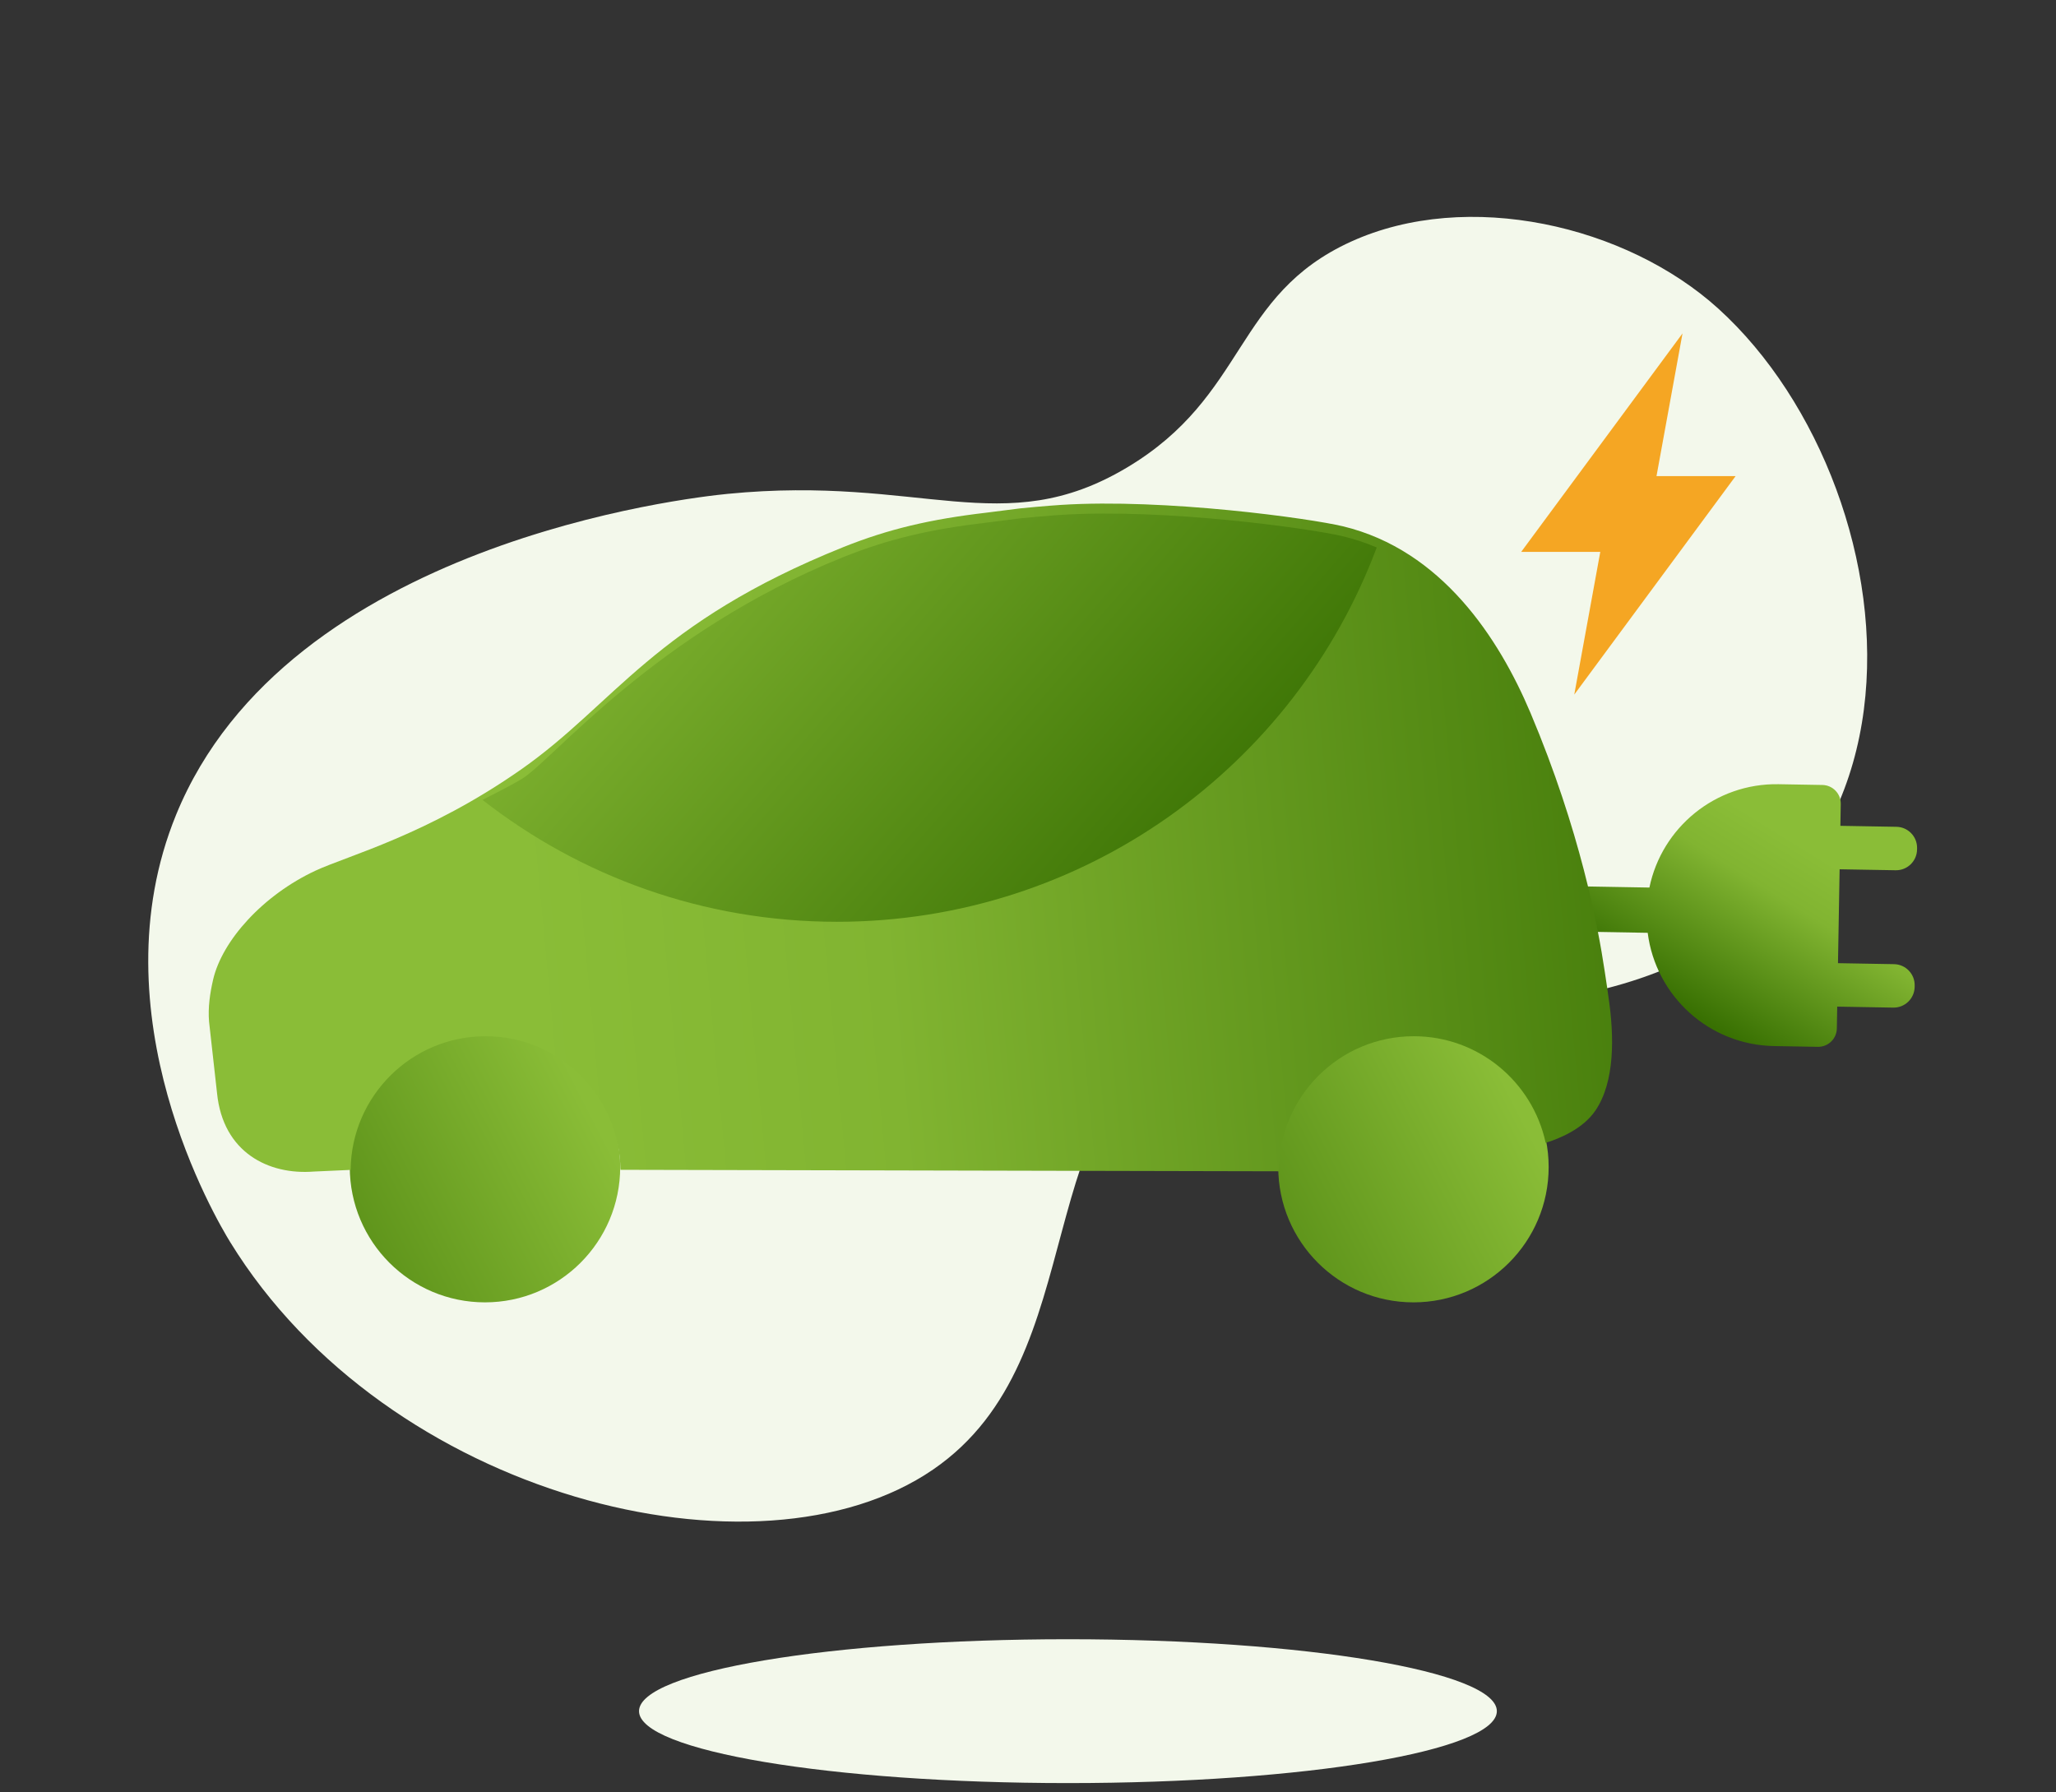
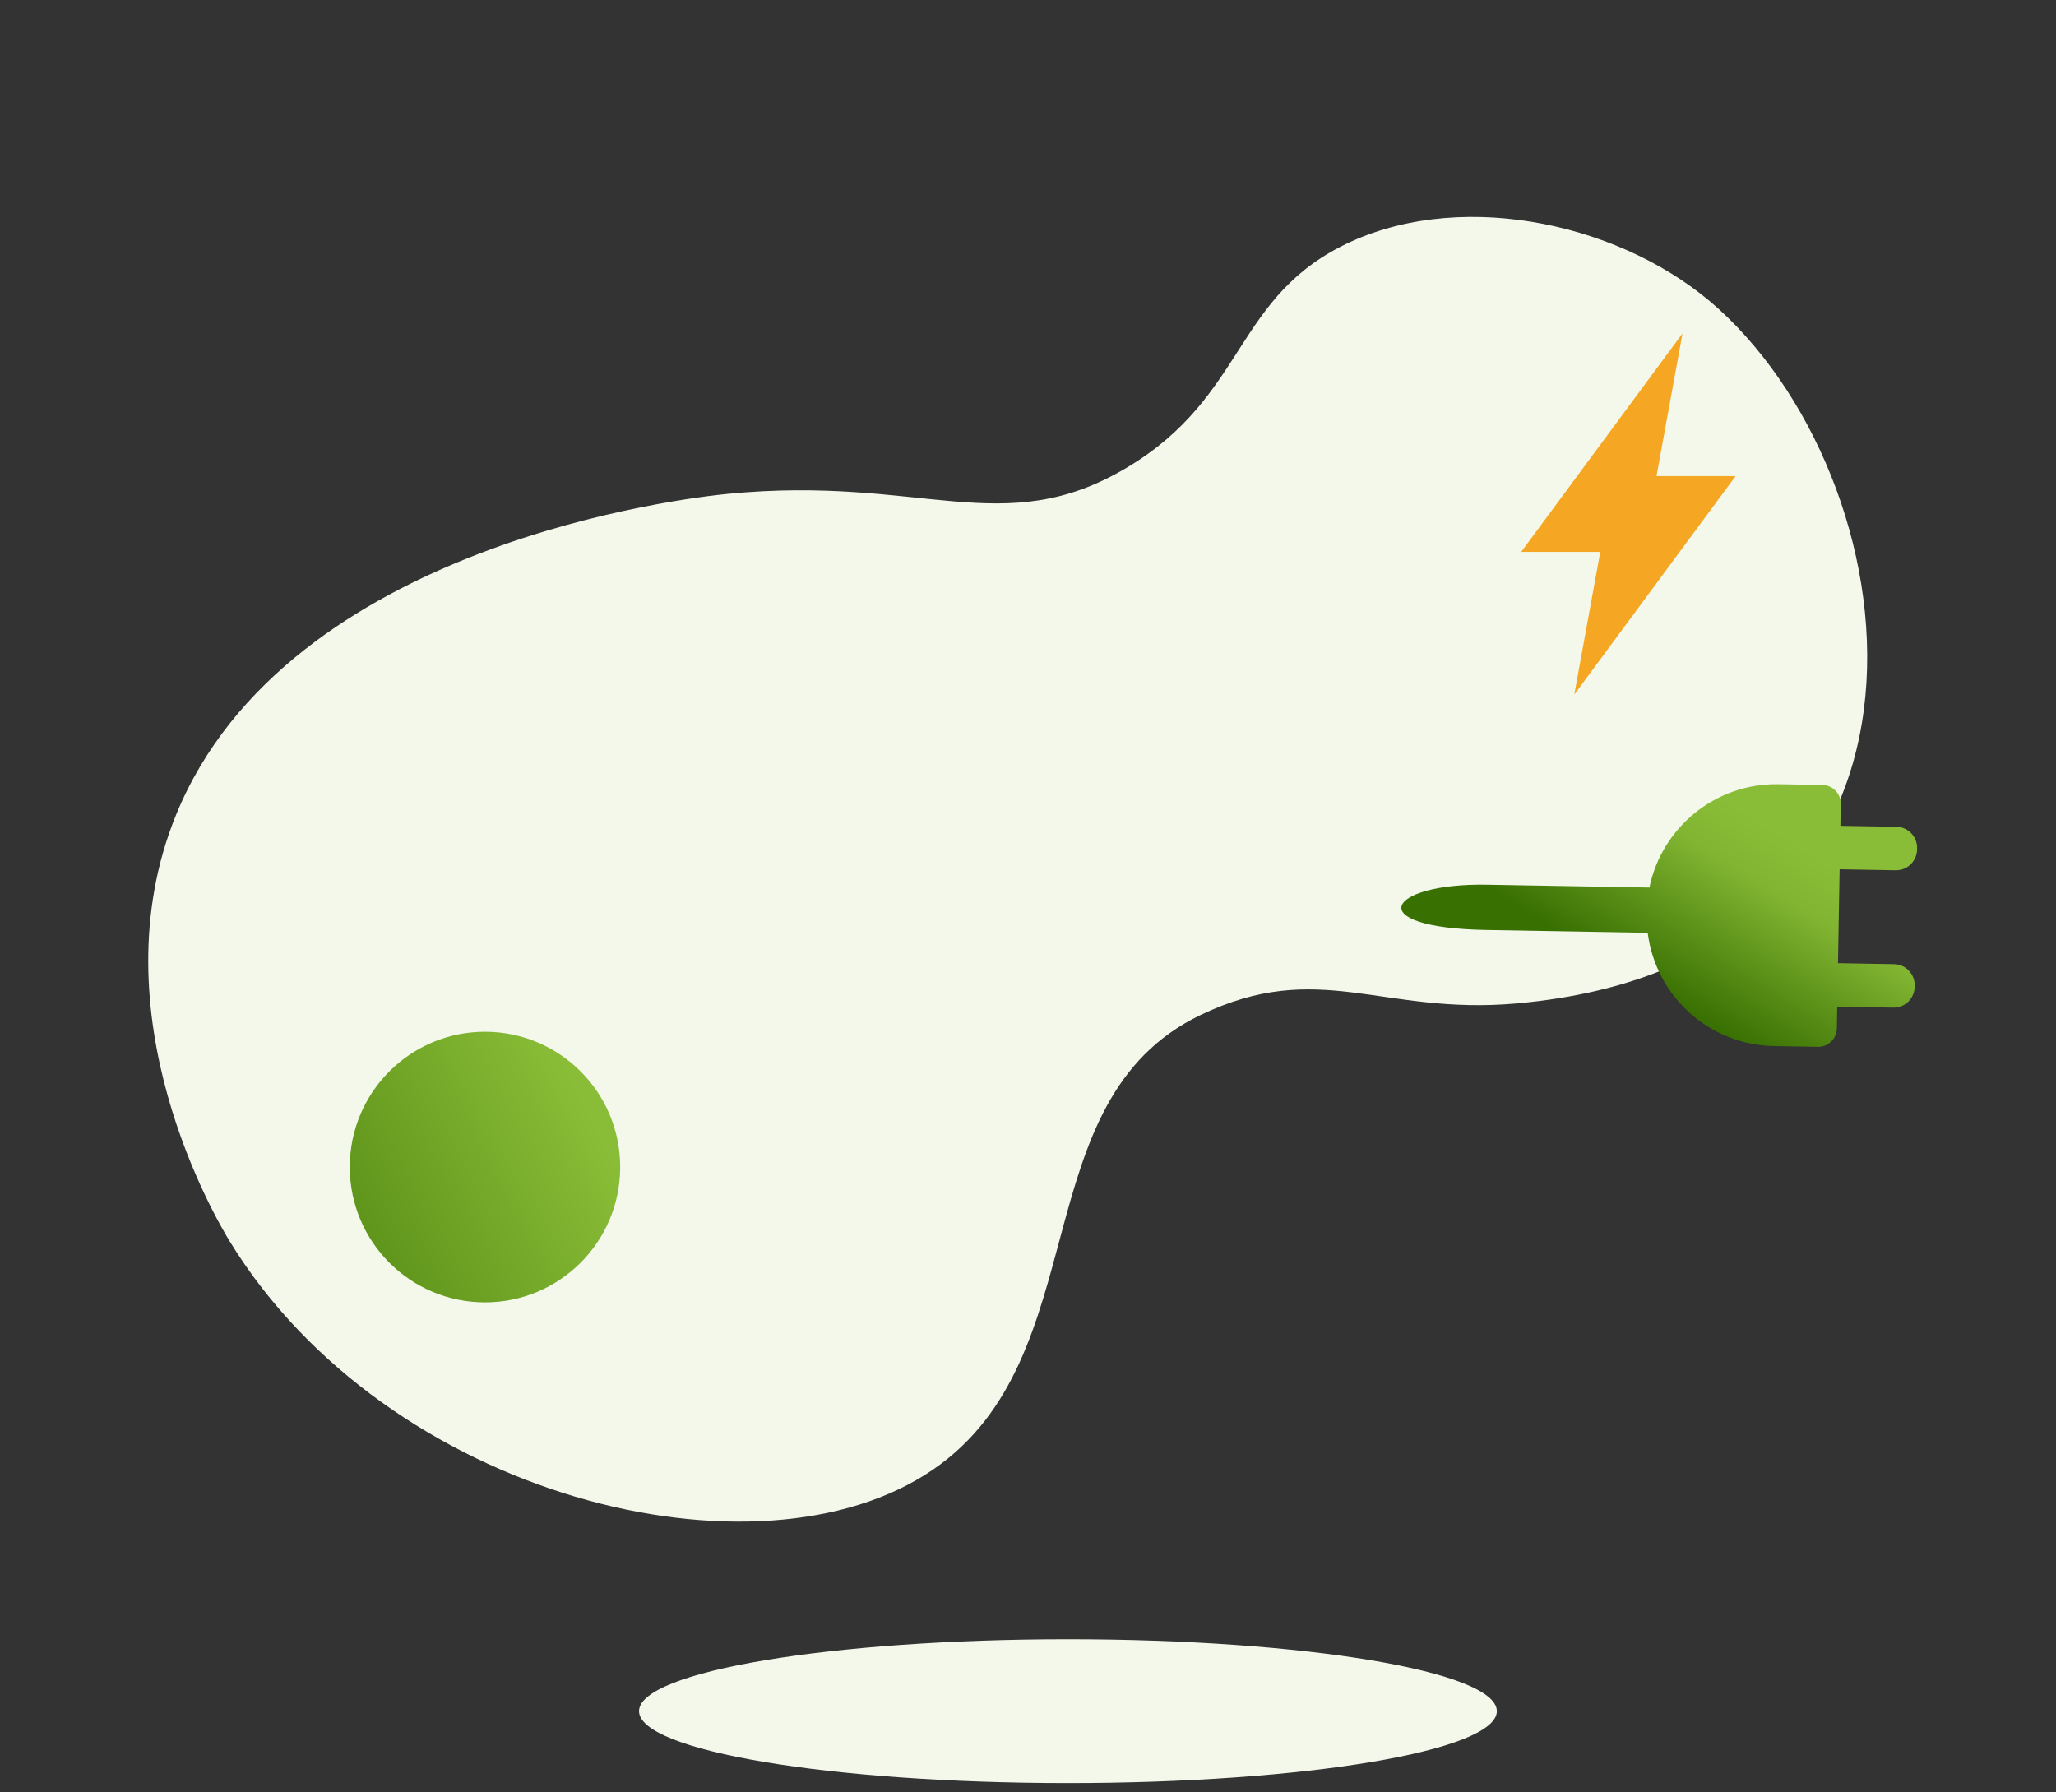
<svg xmlns="http://www.w3.org/2000/svg" width="148px" height="129px" viewBox="0 0 148 129" version="1.1">
  <rect x="0" y="0" width="148" height="129" fill="#333333" stroke="none" />
  <title>F719D351-80FB-406E-830C-C01CE992E96E</title>
  <defs>
    <linearGradient x1="-62.44%" y1="133.456%" x2="99.927%" y2="50%" id="linearGradient-1">
      <stop stop-color="#387002" offset="0%" />
      <stop stop-color="#8ABD37" offset="100%" />
    </linearGradient>
    <linearGradient x1="93.245%" y1="41.628%" x2="50%" y2="74.935%" id="linearGradient-2">
      <stop stop-color="#8ABD37" offset="0%" />
      <stop stop-color="#81B431" offset="27.418%" />
      <stop stop-color="#387002" offset="100%" />
    </linearGradient>
    <linearGradient x1="22.231%" y1="54.122%" x2="114.624%" y2="50%" id="linearGradient-3">
      <stop stop-color="#8ABD37" offset="0%" />
      <stop stop-color="#81B431" offset="27.418%" />
      <stop stop-color="#387002" offset="100%" />
    </linearGradient>
    <linearGradient x1="87.737%" y1="82.201%" x2="-33.24%" y2="33.737%" id="linearGradient-4">
      <stop stop-color="#387002" offset="0%" />
      <stop stop-color="#81B431" offset="72.582%" />
      <stop stop-color="#8ABD37" offset="100%" />
    </linearGradient>
  </defs>
  <g id="Iconografía_Iberdrola" stroke="none" stroke-width="1" fill="none" fill-rule="evenodd">
    <g id="1-Iconos_Planes-Servicios" transform="translate(-1200, -254)">
      <g id="Icon_Plan/Vehículo-Eléctrico" transform="translate(1200, 254)">
        <g id="Group-3-Copy">
          <path d="M10.146,61.405 C9.969,59.592 8.548,42.399 20.138,32.051 C35.928,17.955 63.349,27.734 65.938,28.697 C79.105,33.588 82.222,40.46 92.586,39.599 C102.686,38.76 104.933,31.801 114.237,32.051 C123.438,32.299 132.567,39.674 135.888,47.986 C143.179,66.242 131.613,98.276 100.912,86.565 C91.785,83.083 89.563,77.401 80.094,77.339 C65.841,77.246 62.691,96.191 48.451,98.307 C33.348,100.551 12.245,82.899 10.146,61.405" id="Fill-1-Copy-3" fill="#F3F8EB" transform="translate(74, 61.5) rotate(-26) translate(-74, -61.5) " />
          <g id="Group-2-Copy-2" transform="translate(109, 24)" fill="#F5A623" fill-rule="nonzero">
            <polygon id="Path-Copy-2" points="15.938 10.271 10.243 10.271 12.115 0 0.5 15.729 6.195 15.729 4.323 26" />
          </g>
          <path d="M107.75,123.177 C107.75,126.037 93.927,128.355 76.875,128.355 C59.824,128.355 46,126.037 46,123.177 C46,120.318 59.824,118 76.875,118 C93.927,118 107.75,120.318 107.75,123.177" id="Fill-7-Copy-2" fill="#F3F8EB" />
          <g id="Mask-Copy-3" transform="translate(31, 13)" />
        </g>
        <path d="M34.911,74.27 C29.536,74.27 25.179,78.631 25.179,84.01 C25.179,89.389 29.536,93.75 34.911,93.75 C40.286,93.75 44.644,89.389 44.644,84.01 C44.644,78.631 40.286,74.27 34.911,74.27 L34.911,74.27 Z" id="Fill-5" fill="url(#linearGradient-1)" fill-rule="nonzero" />
-         <path d="M101.746,74.27 C96.371,74.27 92.014,78.631 92.014,84.01 C92.014,89.389 96.371,93.75 101.746,93.75 C107.121,93.75 111.479,89.389 111.479,84.01 C111.479,78.631 107.121,74.27 101.746,74.27 L101.746,74.27 Z" id="Fill-5-Copy-2" fill="url(#linearGradient-1)" fill-rule="nonzero" />
        <path d="M118.609,67.148 C119.18,71.678 123.005,75.219 127.704,75.301 L130.854,75.356 C131.598,75.369 132.211,74.777 132.224,74.033 L132.251,72.462 L136.286,72.533 C137.122,72.547 137.811,71.882 137.825,71.046 L137.827,70.945 C137.842,70.109 137.176,69.419 136.34,69.405 L132.306,69.334 L132.424,62.575 L136.458,62.645 C137.294,62.66 137.983,61.994 137.998,61.158 L138,61.057 C138.014,60.221 137.349,59.532 136.513,59.517 L132.479,59.447 L132.506,57.876 C132.519,57.132 131.927,56.519 131.183,56.506 L128.033,56.451 C123.471,56.371 119.62,59.579 118.732,63.89 L107.04,63.686 C99.788,63.559 97.93,66.787 106.983,66.945 L118.609,67.148 Z" id="Fill-6-Copy" fill="url(#linearGradient-2)" fill-rule="nonzero" />
-         <path d="M95.828,61.523 C94.141,61.523 92.77,60.152 92.77,58.465 C92.77,56.784 94.141,55.413 95.828,55.413 L98.88,55.413 L98.88,61.523 L95.828,61.523" id="Fill-7" fill="#68B654" />
-         <path d="M111.264,82.265 C110.321,77.882 106.432,74.593 101.766,74.593 C96.408,74.593 92.057,78.949 92.057,84.315 L44.662,84.209 C44.603,78.89 40.279,74.593 34.954,74.593 C29.622,74.593 25.298,78.897 25.239,84.215 L22.59,84.334 C19.353,84.591 16.051,82.977 15.623,78.686 L15.049,73.545 C14.964,72.517 15.115,71.508 15.339,70.526 C15.992,67.699 18.938,64.429 22.721,62.67 C25.021,61.598 30.811,60.087 37.538,55.37 C44.265,50.652 47.099,44.85 60.705,39.384 C63.961,38.079 66.993,37.374 70.993,36.906 L73.432,36.596 C75.126,36.425 76.364,36.346 76.364,36.346 C83.878,35.865 94.325,37.321 96.685,37.888 C103.783,39.608 107.902,45.949 110.17,51.314 C113.755,59.809 115.034,66.717 115.508,69.88 C115.68,71.001 115.759,71.555 115.779,71.732 C116.213,74.626 116.247,77.875 114.849,79.938 C113.94,81.283 112.213,81.975 111.264,82.265 Z" id="Fill-9" fill="url(#linearGradient-3)" fill-rule="nonzero" />
-         <path d="M96.684,38.606 C97.532,38.812 98.338,39.083 99.103,39.411 C93.214,55.15 78.038,66.354 60.245,66.354 C50.623,66.354 41.767,63.078 34.731,57.58 L35.811,57.027 C36.56,56.639 37.161,56.314 37.538,56.088 C39.795,54.733 47.099,45.568 60.704,40.102 C63.96,38.797 66.992,38.092 70.993,37.624 L73.431,37.314 L74.65,37.199 C75.687,37.107 76.364,37.064 76.364,37.064 C83.878,36.583 94.325,38.04 96.684,38.606 Z" id="Path" fill="url(#linearGradient-4)" fill-rule="nonzero" />
      </g>
    </g>
  </g>
</svg>